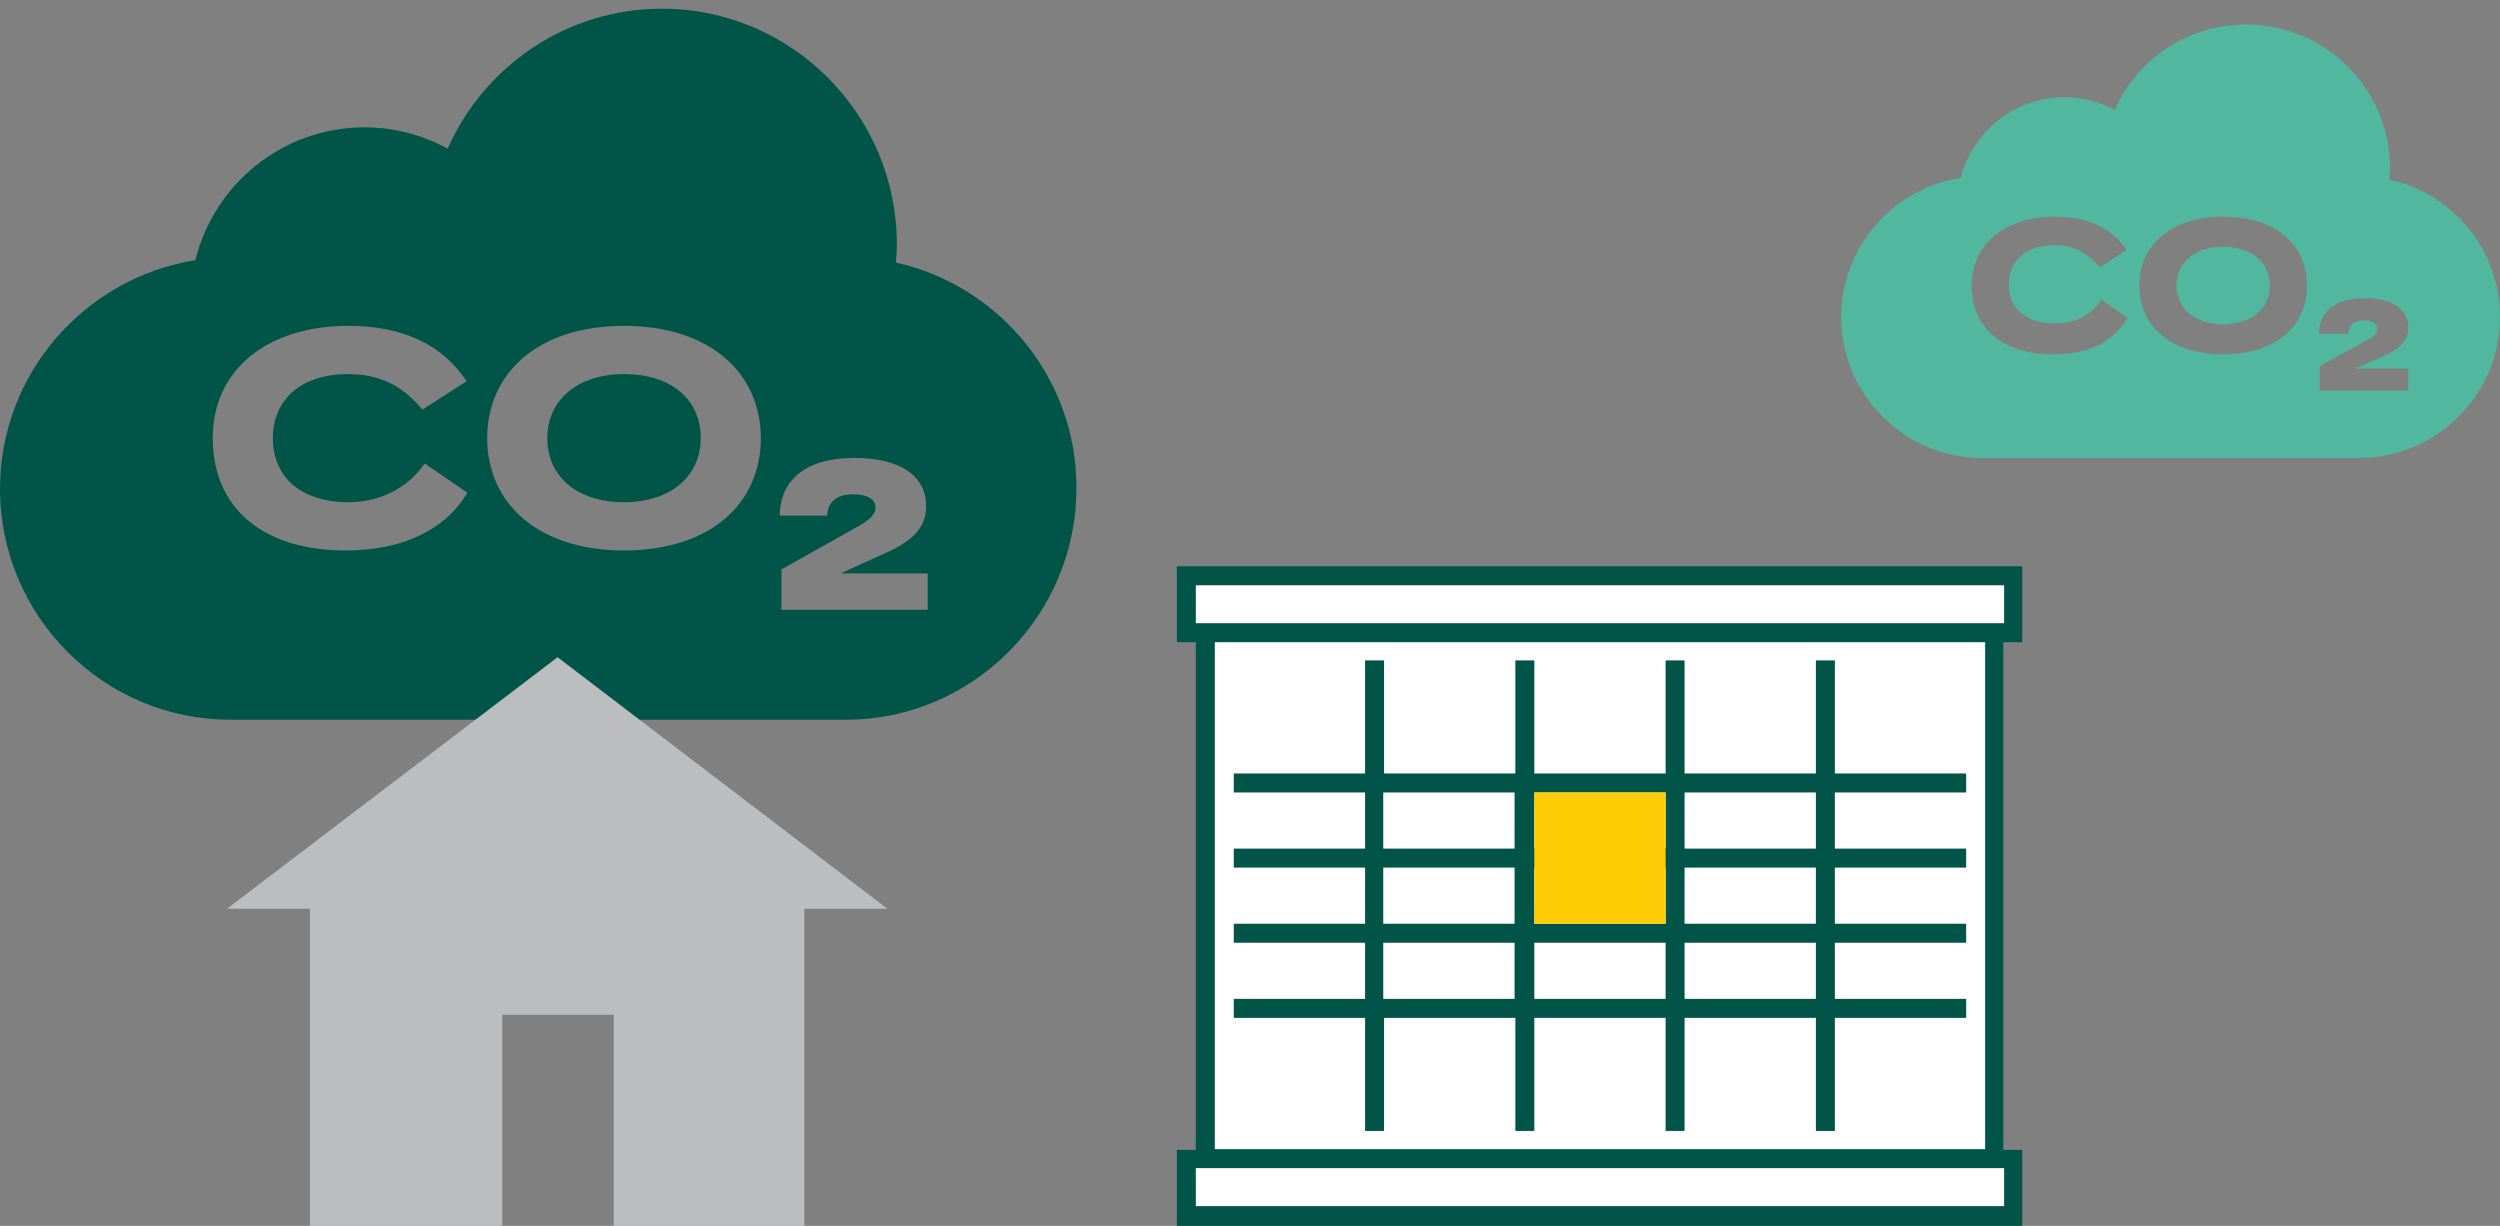
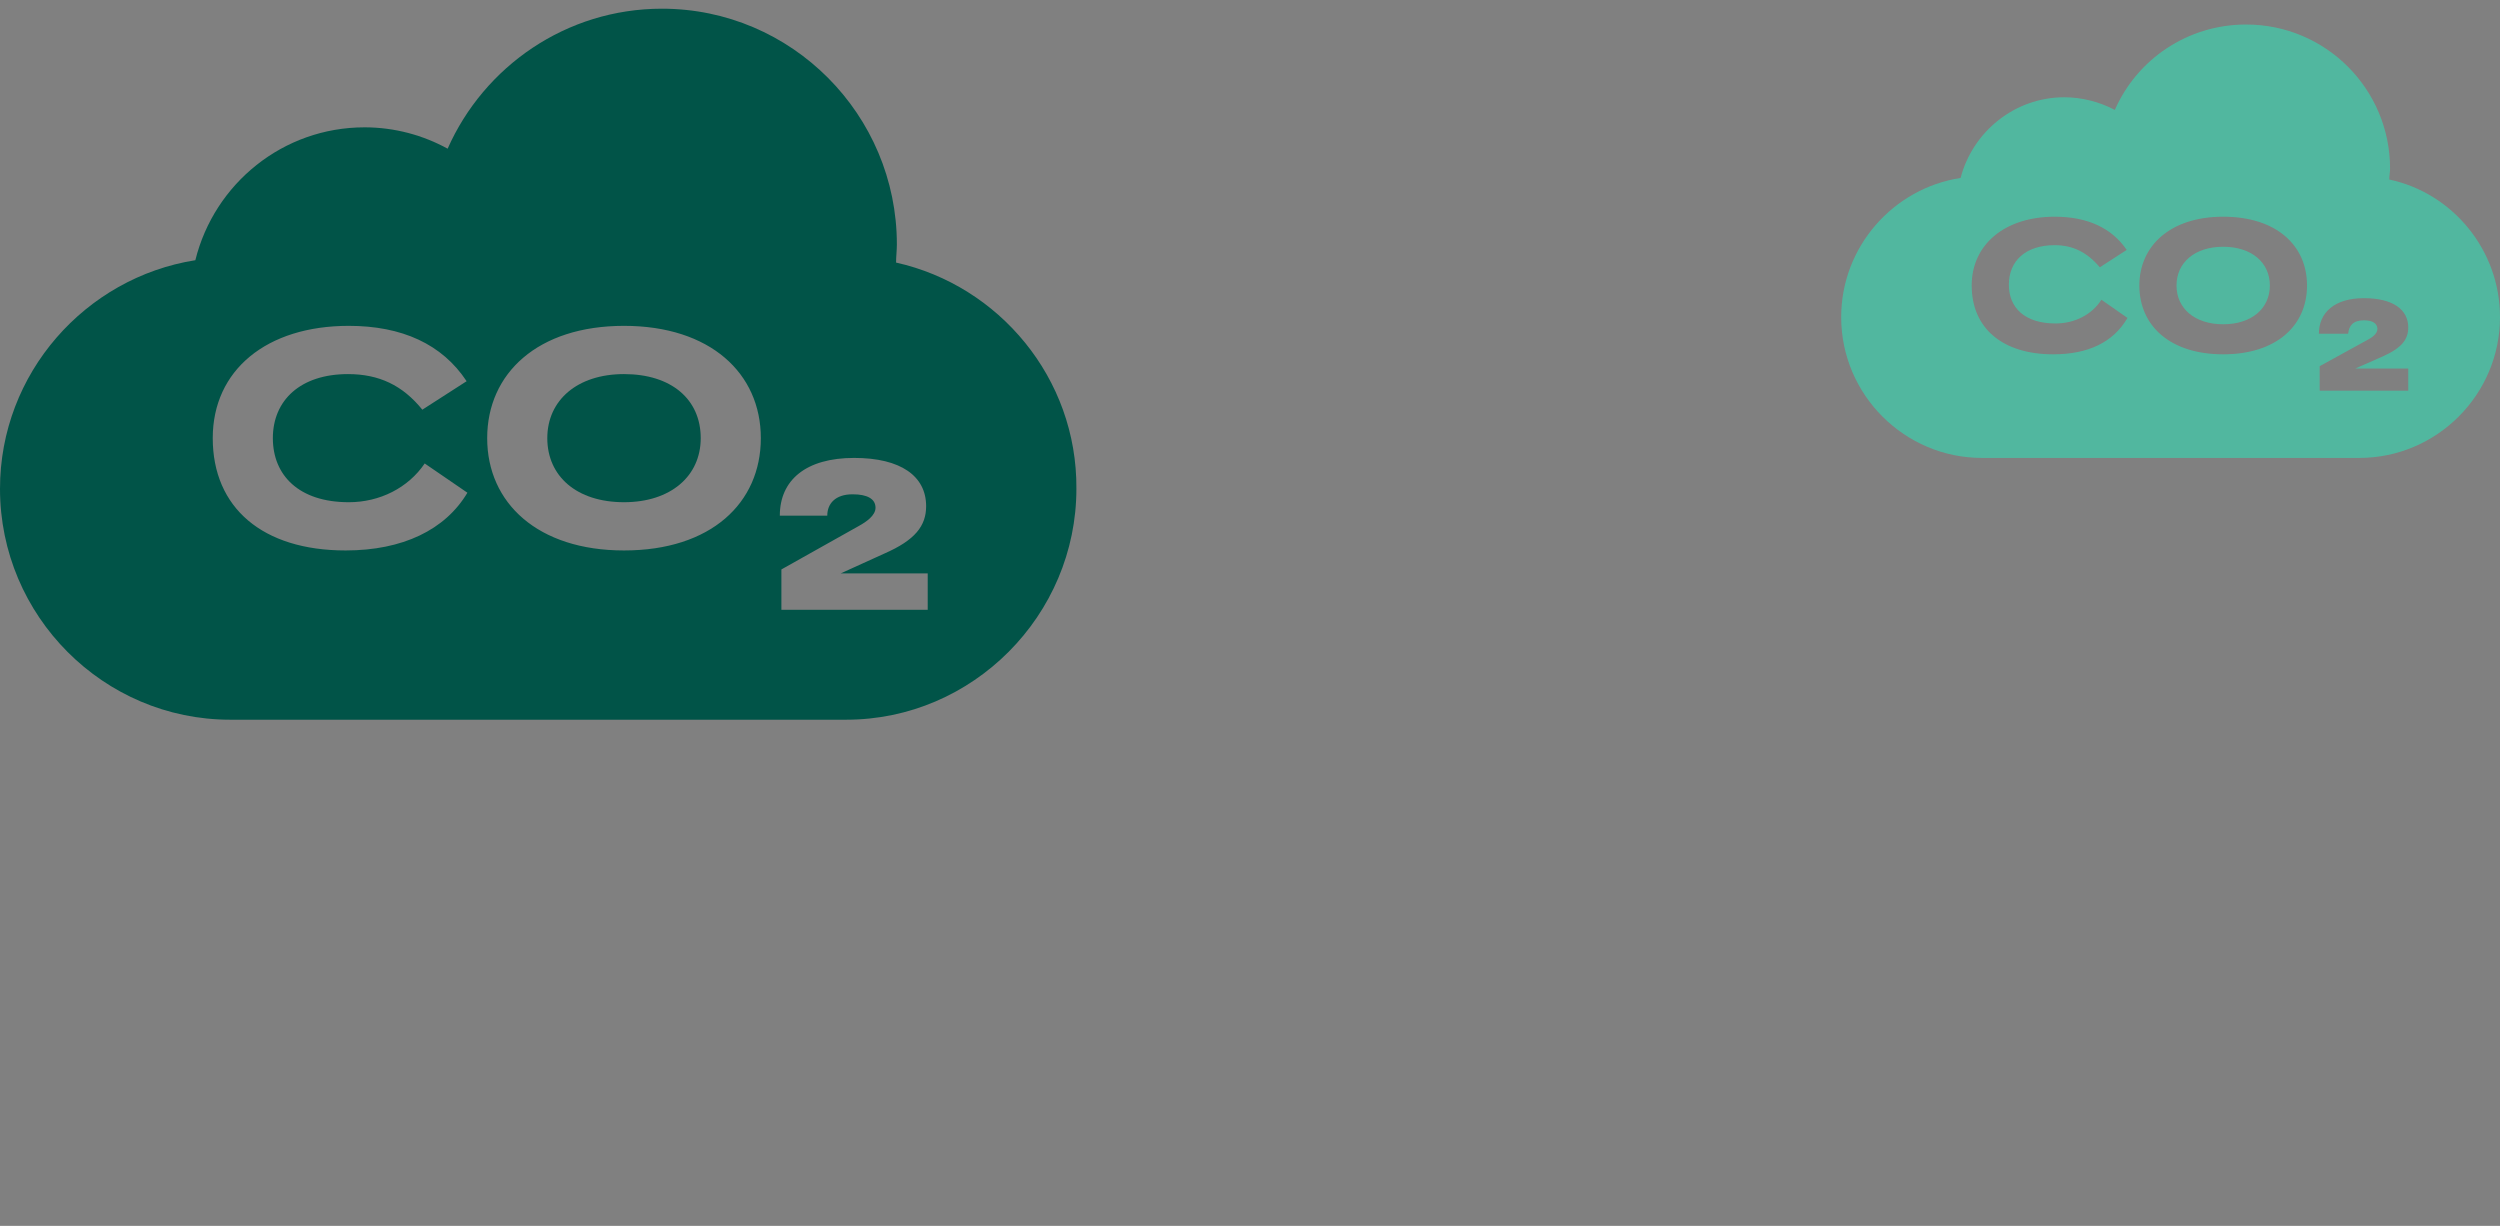
<svg xmlns="http://www.w3.org/2000/svg" version="1.1" x="0px" y="0px" viewBox="0 0 316.1 155" style="enable-background:new 0 0 316.1 155;" xml:space="preserve">
  <rect x="0" y="0" width="316.1" height="155" fill="#808080" stroke="none" />
  <style type="text/css">
	.st0{fill:#FFFFFF;}
	.st1{fill:#015448;}
	.st2{fill:#BBBDBF;}
	.st3{fill:#51B79F;}
	.st4{fill:#FFCC05;}
</style>
  <g id="Layer_2">
</g>
  <g id="Layer_1">
-     <polygon class="st0" points="254.5,80 254.5,72.8 150,72.8 150,80 152.4,80 152.4,147 150,147 150,153.6 254.5,153.6 254.5,147    252.2,147 252.2,80  " />
    <g>
      <path class="st1" d="M78.9,47.3c-5.9,0-9.7,3.3-9.7,8.1c0,4.8,3.7,8.1,9.7,8.1c5.9,0,9.7-3.3,9.7-8.1    C88.6,50.5,84.9,47.3,78.9,47.3z" />
      <path class="st1" d="M113.3,33.2c0-0.8,0.1-1.5,0.1-2.3c0-16.4-13.3-29.8-29.7-29.8c-12.1,0-22.5,7.3-27.1,17.7    c-3.1-1.7-6.7-2.7-10.5-2.7c-10.3,0-19,7.1-21.4,16.8v0C10.8,35.1,0,47.2,0,61.8C0,77.9,13.1,91,29.1,91h77.9    c16,0,29.1-13.2,29.1-29.2C136.2,47.8,126.3,36.1,113.3,33.2z M43.7,69.6c-10.5,0-16.8-5.4-16.8-14.2c0-8.6,6.8-14.2,17.2-14.2    c6.7,0,11.8,2.3,14.9,7l-5.6,3.6c-2.5-3.1-5.5-4.5-9.4-4.5c-6,0-9.5,3.3-9.5,8.1c0,4.7,3.3,8.1,9.6,8.1c3.9,0,7.5-1.8,9.6-4.9    l5.4,3.7C56.3,67,50.9,69.6,43.7,69.6z M78.9,69.6c-10.9,0-17.3-6-17.3-14.2c0-8.2,6.4-14.2,17.3-14.2c10.9,0,17.3,6,17.3,14.2    C96.2,63.6,89.9,69.6,78.9,69.6z M98.8,77.1v-5.1l9.8-5.5c0.9-0.5,2.1-1.3,2.1-2.3c0-1.1-1-1.7-2.9-1.7c-2.2,0-3.2,1.2-3.2,2.7h-6    c0-4.5,3.3-7.3,9.4-7.3c5.9,0,9.1,2.3,9.1,6.1c0,2.5-1.4,4.3-5.3,6l-5.5,2.5h11v4.6l0,0H98.8z" />
    </g>
-     <path class="st2" d="M70.5,83.1l-41.8,31.8h10.5V155h62.5v-40.1h10.5L70.5,83.1L70.5,83.1z M77.6,155H63.5v-26.7h14.1L77.6,155   L77.6,155z" />
    <g>
      <path class="st3" d="M281.1,31.2c-3.6,0-5.9,2-5.9,4.9s2.3,4.9,5.9,4.9c3.6,0,5.9-2,5.9-4.9S284.7,31.2,281.1,31.2z" />
      <path class="st3" d="M302.1,22.7c0-0.5,0.1-0.9,0.1-1.4c0-10-8.1-18.2-18.2-18.2c-7.4,0-13.8,4.4-16.6,10.8    c-1.9-1-4.1-1.6-6.4-1.6c-6.3,0-11.6,4.4-13.1,10.2c-8.5,1.3-15.1,8.7-15.1,17.6c0,9.8,8,17.8,17.8,17.8h47.7    c9.8,0,17.8-8,17.8-17.8C316.1,31.6,310.1,24.4,302.1,22.7z M259.6,44.8c-6.4,0-10.3-3.3-10.3-8.7c0-5.2,4.2-8.7,10.5-8.7    c4.1,0,7.2,1.4,9.1,4.2l-3.4,2.2c-1.6-1.9-3.4-2.8-5.7-2.8c-3.7,0-5.8,2-5.8,5c0,2.9,2,4.9,5.9,4.9c2.4,0,4.6-1.1,5.8-3l3.3,2.3    C267.2,43.3,264,44.8,259.6,44.8z M281.1,44.8c-6.7,0-10.6-3.6-10.6-8.7c0-5,3.9-8.7,10.6-8.7s10.6,3.6,10.6,8.7    C291.7,41.2,287.8,44.8,281.1,44.8z M304.6,49.4h-11.3v-3.1l6-3.3c0.6-0.3,1.3-0.8,1.3-1.4c0-0.7-0.6-1.1-1.7-1.1    c-1.4,0-1.9,0.7-2,1.7h-3.7c0-2.7,2-4.5,5.7-4.5c3.6,0,5.6,1.4,5.6,3.7c0,1.5-0.8,2.6-3.3,3.7l-3.4,1.5h6.7V49.4z" />
    </g>
-     <path class="st1" d="M248.6,100.2v-2.4H232V83.5h-2.4v14.3H213V83.5h-2.4v14.3H194V83.5h-2.4v14.3h-16.6V83.5h-2.4v14.3h-16.6v2.4   h16.6v7.1h-16.6v2.4h16.6v7.1h-16.6v2.4h16.6v7.1h-16.6v2.4h16.6v14.3h2.4v-14.3h16.6v14.3h2.4v-14.3h16.6v14.3h2.4v-14.3h16.6   v14.3h2.4v-14.3h16.6v-2.4H232v-7.1h16.6v-2.4H232v-7.1h16.6v-2.4H232v-7.1H248.6z M210.6,100.2v7.1H194v-7.1H210.6z M210.6,109.7   v7.1H194v-7.1H210.6z M174.9,100.2h16.6v7.1h-16.6V100.2z M174.9,109.7h16.6v7.1h-16.6V109.7z M174.9,126.3v-7.1h16.6v7.1H174.9z    M194,126.3v-7.1h16.6v7.1H194z M229.6,126.3H213v-7.1h16.6V126.3z M229.6,116.8H213v-7.1h16.6V116.8z M229.6,107.3H213v-7.1h16.6   V107.3z" />
-     <path class="st1" d="M255.7,81.2v-2.4h0V73h0v-1.4H148.8V73v1v4.8v0v2.4h2.4v64.2h-2.4v2.4v0v4.8v1v1.4h106.9v-1.4h0v-5.8h0v-2.4   h-2.4V81.2H255.7z M151.2,74h102.2v4.8H151.2V74z M253.4,147.7v4.8H151.2v-4.8H253.4z M251,145.3h-97.4V81.2H251V145.3z" />
-     <rect id="rect56" x="194" y="100.2" class="st4" width="16.6" height="16.6" />
  </g>
</svg>